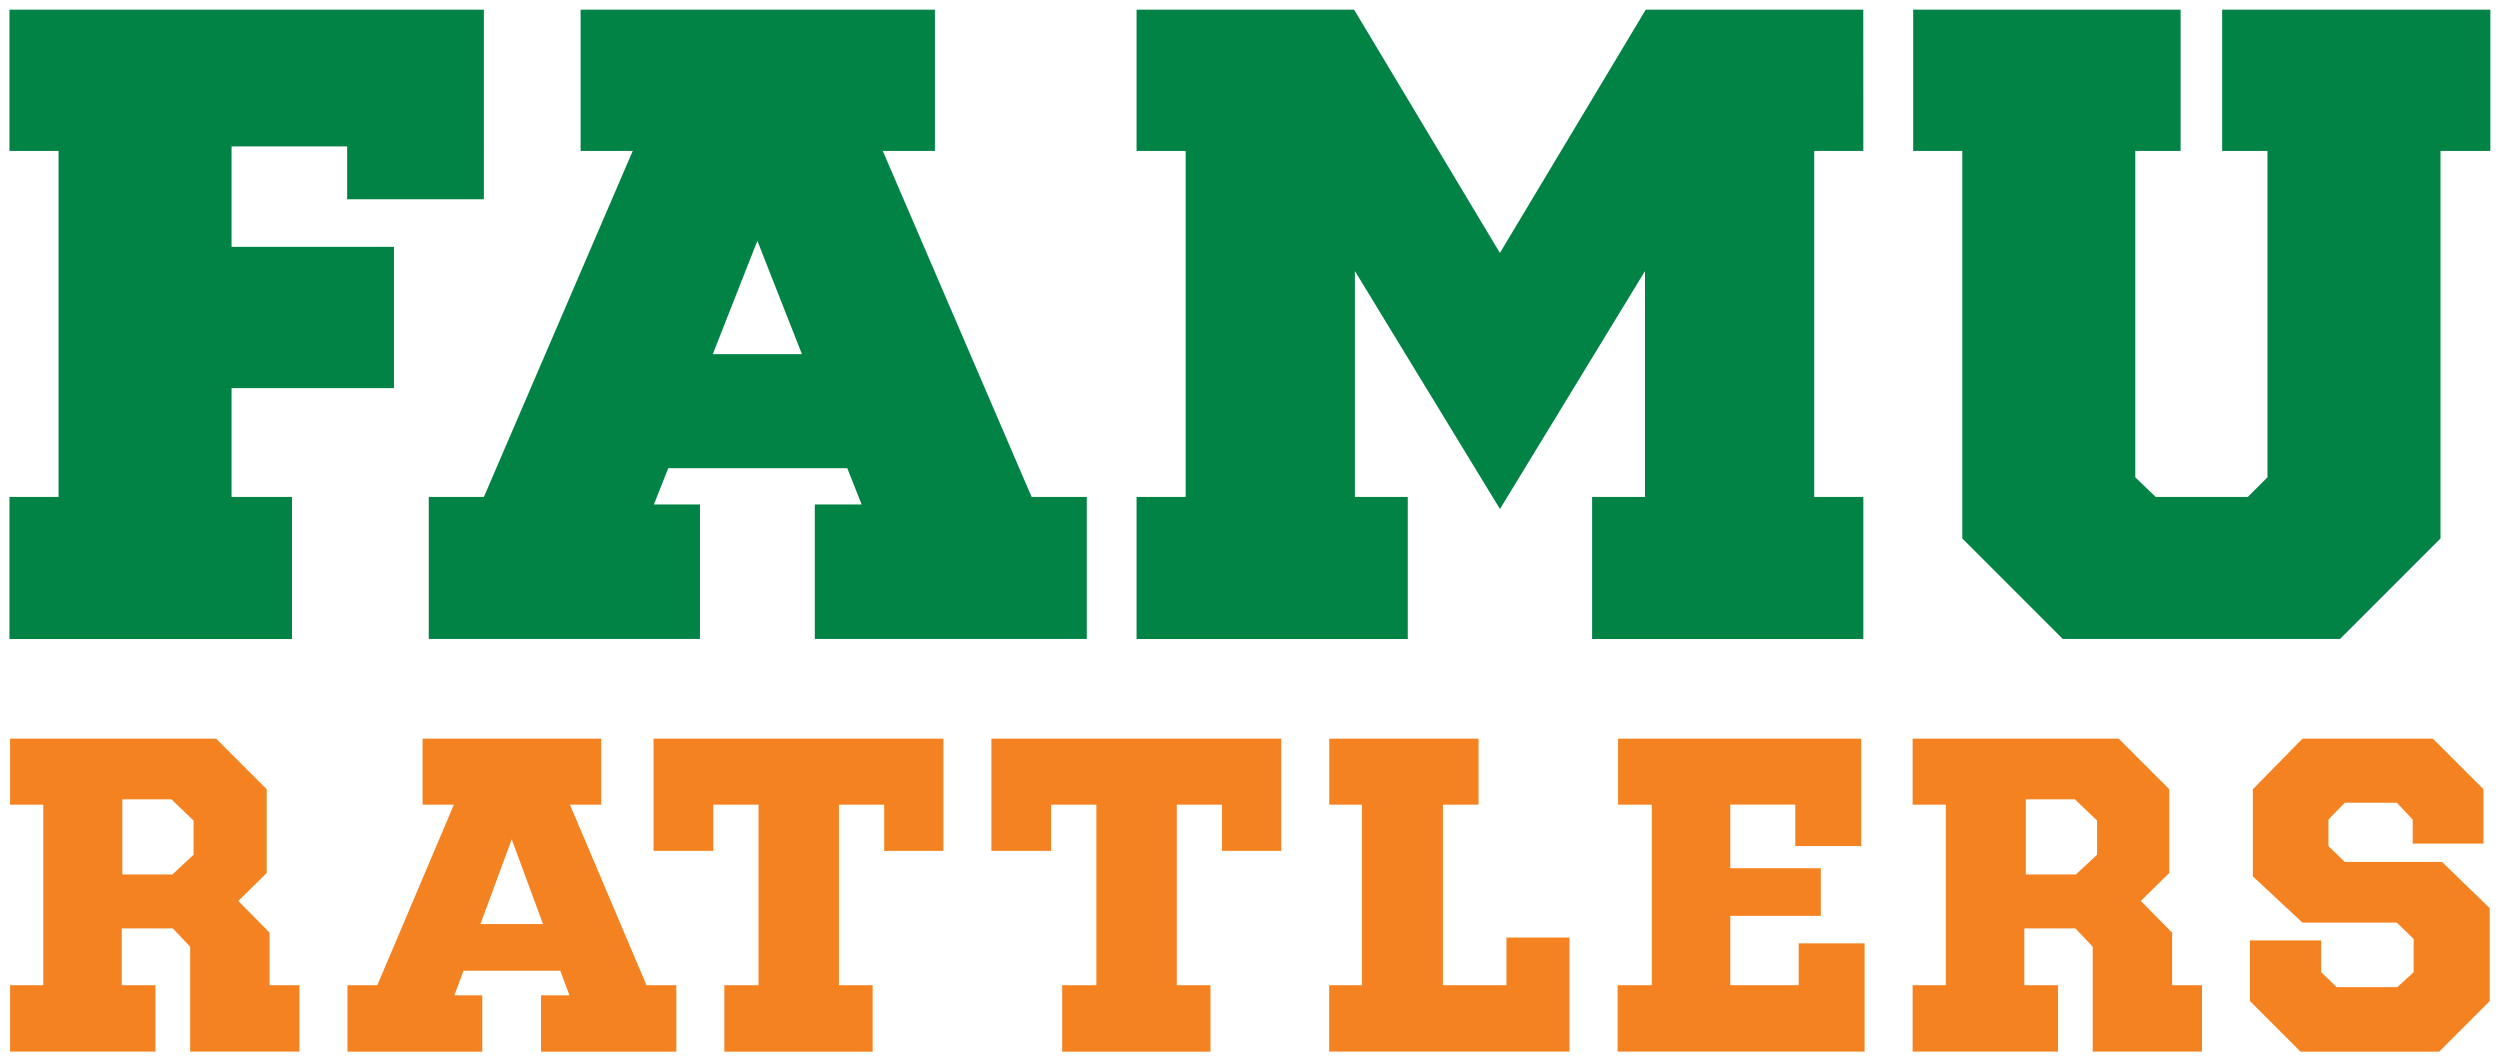
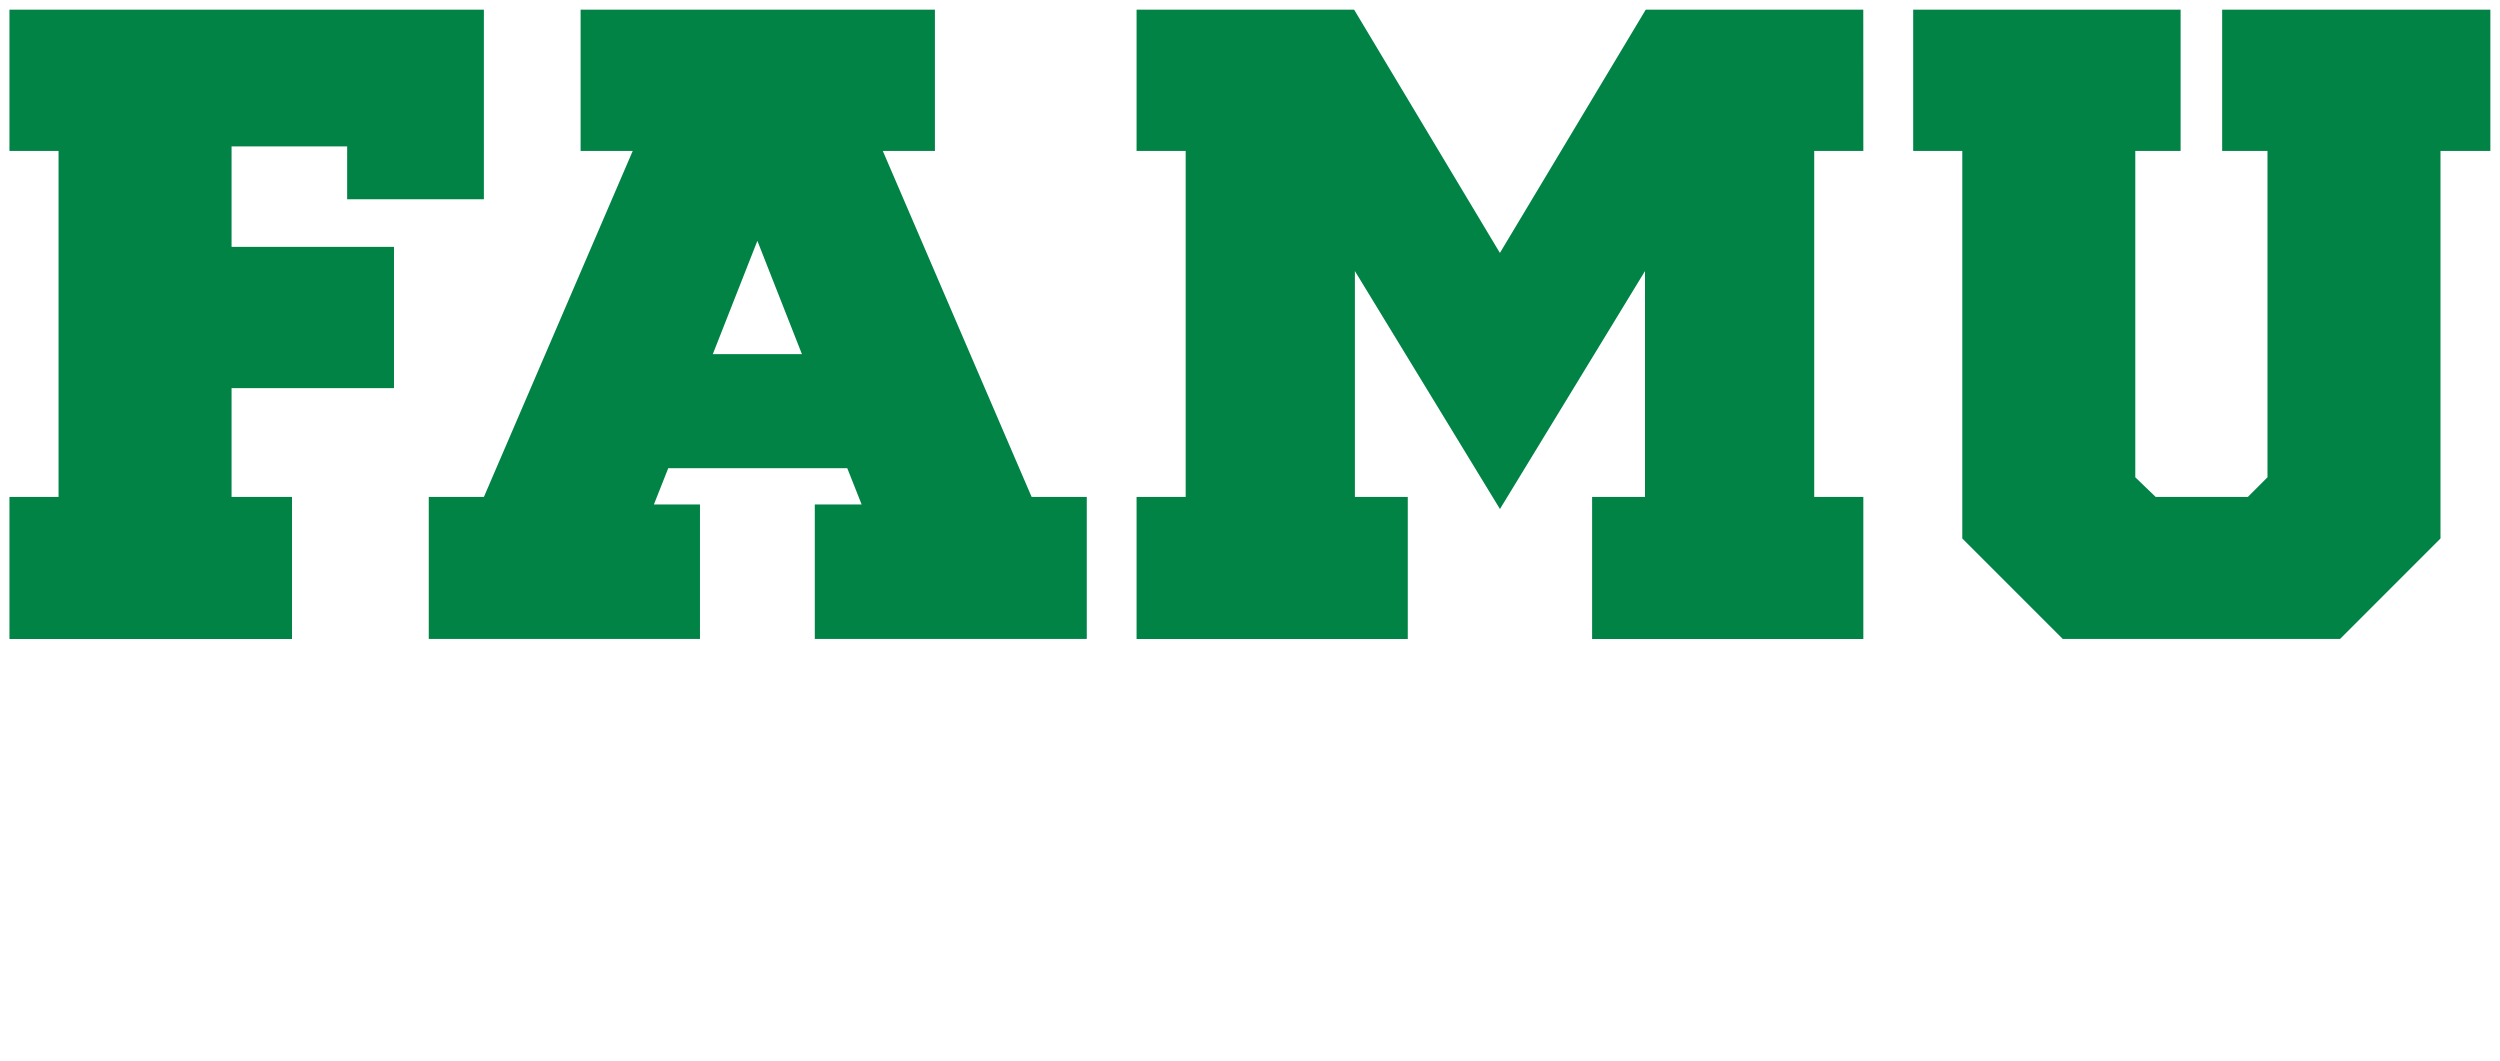
<svg xmlns="http://www.w3.org/2000/svg" xml:space="preserve" height="111.11" viewBox="0 0 261.775 111.107" width="261.78" version="1.1">
  <g transform="matrix(1.25 0 0 -1.25 -372.61 474.68)">
    <g transform="matrix(.5 0 0 .5 201.79 168.04)">
-       <path d="m0.131 152.67v13.814h6.957v37.812h-6.957v13.914h30.449v-13.914h-7.057v-11.9h10.689l3.631 3.834v21.98h22.887v-13.914h-6.248v-10.99l-6.559-6.654 5.951-5.85v-17.545l-10.586-10.588h-43.158zm86.387 0v13.816h6.555l-16.033 37.809h-6.252v13.916h28.232v-11.797h-5.846l1.914-5.143h20.268l1.916 5.143h-5.947v11.797h28.332v-13.916h-6.25l-16.033-37.809h6.555v-13.816h-37.41zm48.371 0v23.498h12.504v-9.684h9.479v37.811h-7.162v13.916h31.059v-13.916h-7.059v-37.811h9.477v9.684h12.404v-23.498h-60.701zm70.75 0v23.498h12.504v-9.684h9.477v37.811h-7.156v13.916h31.055v-13.916h-7.057v-37.811h9.477v9.684h12.402v-23.498h-60.701zm70.752 0v13.814h6.859v37.812h-6.875v13.914h50.33v-23.893h-13.205v9.979h-13.312v-37.812h7.461v-13.814h-31.258zm60.49 0v13.814h7.059v37.812h-7.158v13.914h51.725v-22.686h-13.812v8.771h-14.316v-14.518h18.955v-9.986h-18.955v-13.309h13.611v8.674h13.811v-22.488h-50.918zm61.684 0v13.814h6.955v37.812h-6.955v13.914h30.449v-13.914h-7.059v-11.9h10.689l3.629 3.834v21.98h22.889v-13.914h-6.248v-10.99l-6.561-6.654 5.951-5.85v-17.545l-10.588-10.588h-43.152zm81.631 0-10.385 10.588v18.254l10.385 9.676h19.764l3.529 3.43v6.955l-3.428 3.127h-12.705l-3.231-3.127v-6.654h-14.92v12.705l10.588 10.588h29.037l10.588-10.588v-19.457l-9.98-9.684h-20.367l-3.43-3.324v-5.549l3.43-3.527h10.889l3.326 3.527v5.041h14.824v-11.393l-10.588-10.588h-27.326zm-456.56 12.71h10.285l4.637 4.436v7.16l-4.436 4.135h-10.486v-15.73zm398.63 0h10.285l4.637 4.436v7.16l-4.434 4.135h-10.488v-15.73zm-317.08 8.367 6.555 17.748h-13.109l6.555-17.748z" transform="matrix(.8 0 0 -.8 194.18 421.79)" fill="#f58220" />
      <path d="m0 0v29.586h10.283v72.459h-10.283v29.744h59.172v-29.744h-12.658v-22.781h34.014v-29.586h-34.014v-21.041h24.207v11.074h28.635l-0.001-39.706h-99.355zm119.61 0v29.584h10.918l-31.168 72.461h-11.547v29.744h56.797v-28.162h-9.652l3.006-7.594h37.494l3.008 7.594h-9.811v28.162h56.957v-29.744h-11.549l-31.168-72.461h10.916v-29.584h-74.201zm116.43 0v29.586h10.285v72.459h-10.285v29.744h56.797v-29.744h-11.074v-47.303l30.377 49.832 30.375-49.832v47.303h-11.076v29.744h56.801v-29.744h-10.285v-72.459h10.285l-0.01-29.581h-45.56l-30.54 50.943-30.53-50.943h-45.56zm162.64 0v29.586h10.283v81.158l21.043 21.045h58.062l21.041-21.045v-81.158h10.443v-29.586h-56.166v29.586h9.492v68.346l-4.113 4.113h-19.301l-4.269-4.113v-68.346h9.49v-29.586h-56.006zm-242.05 48.41 9.332 23.732h-18.668l9.336-23.732z" transform="matrix(.8 0 0 -.8 194.18 421.79)" fill="#008345" />
    </g>
  </g>
</svg>